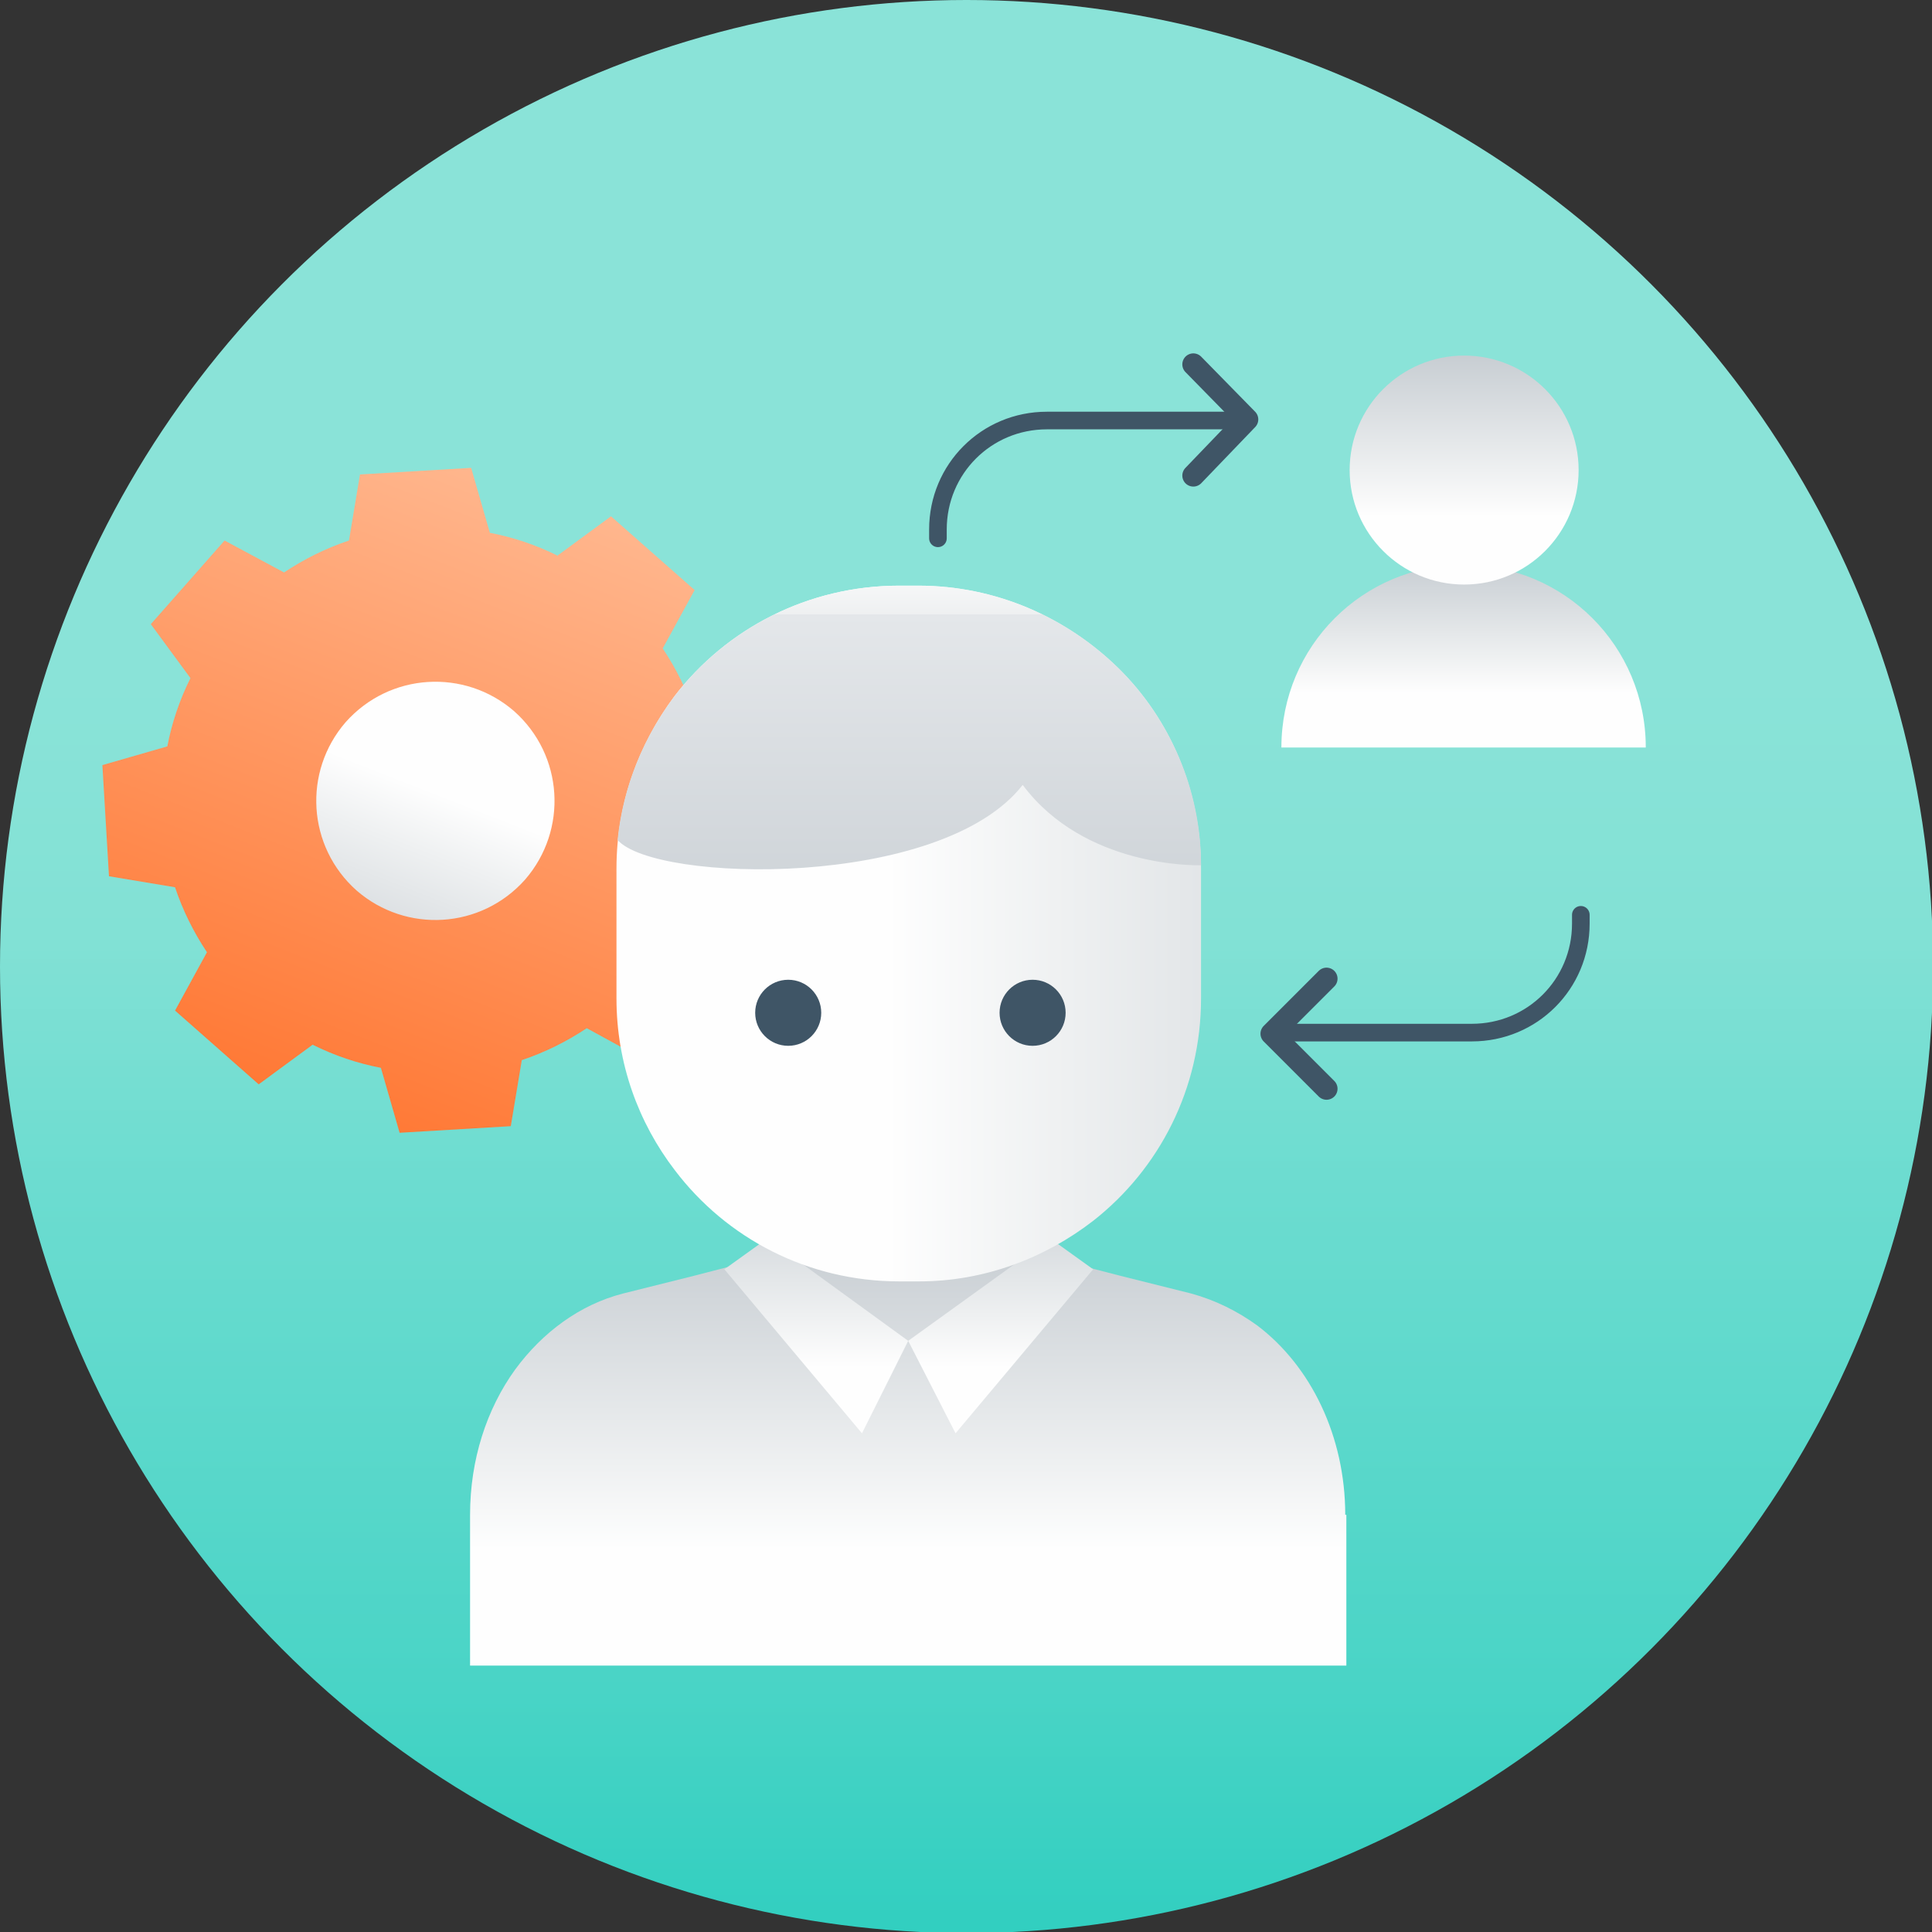
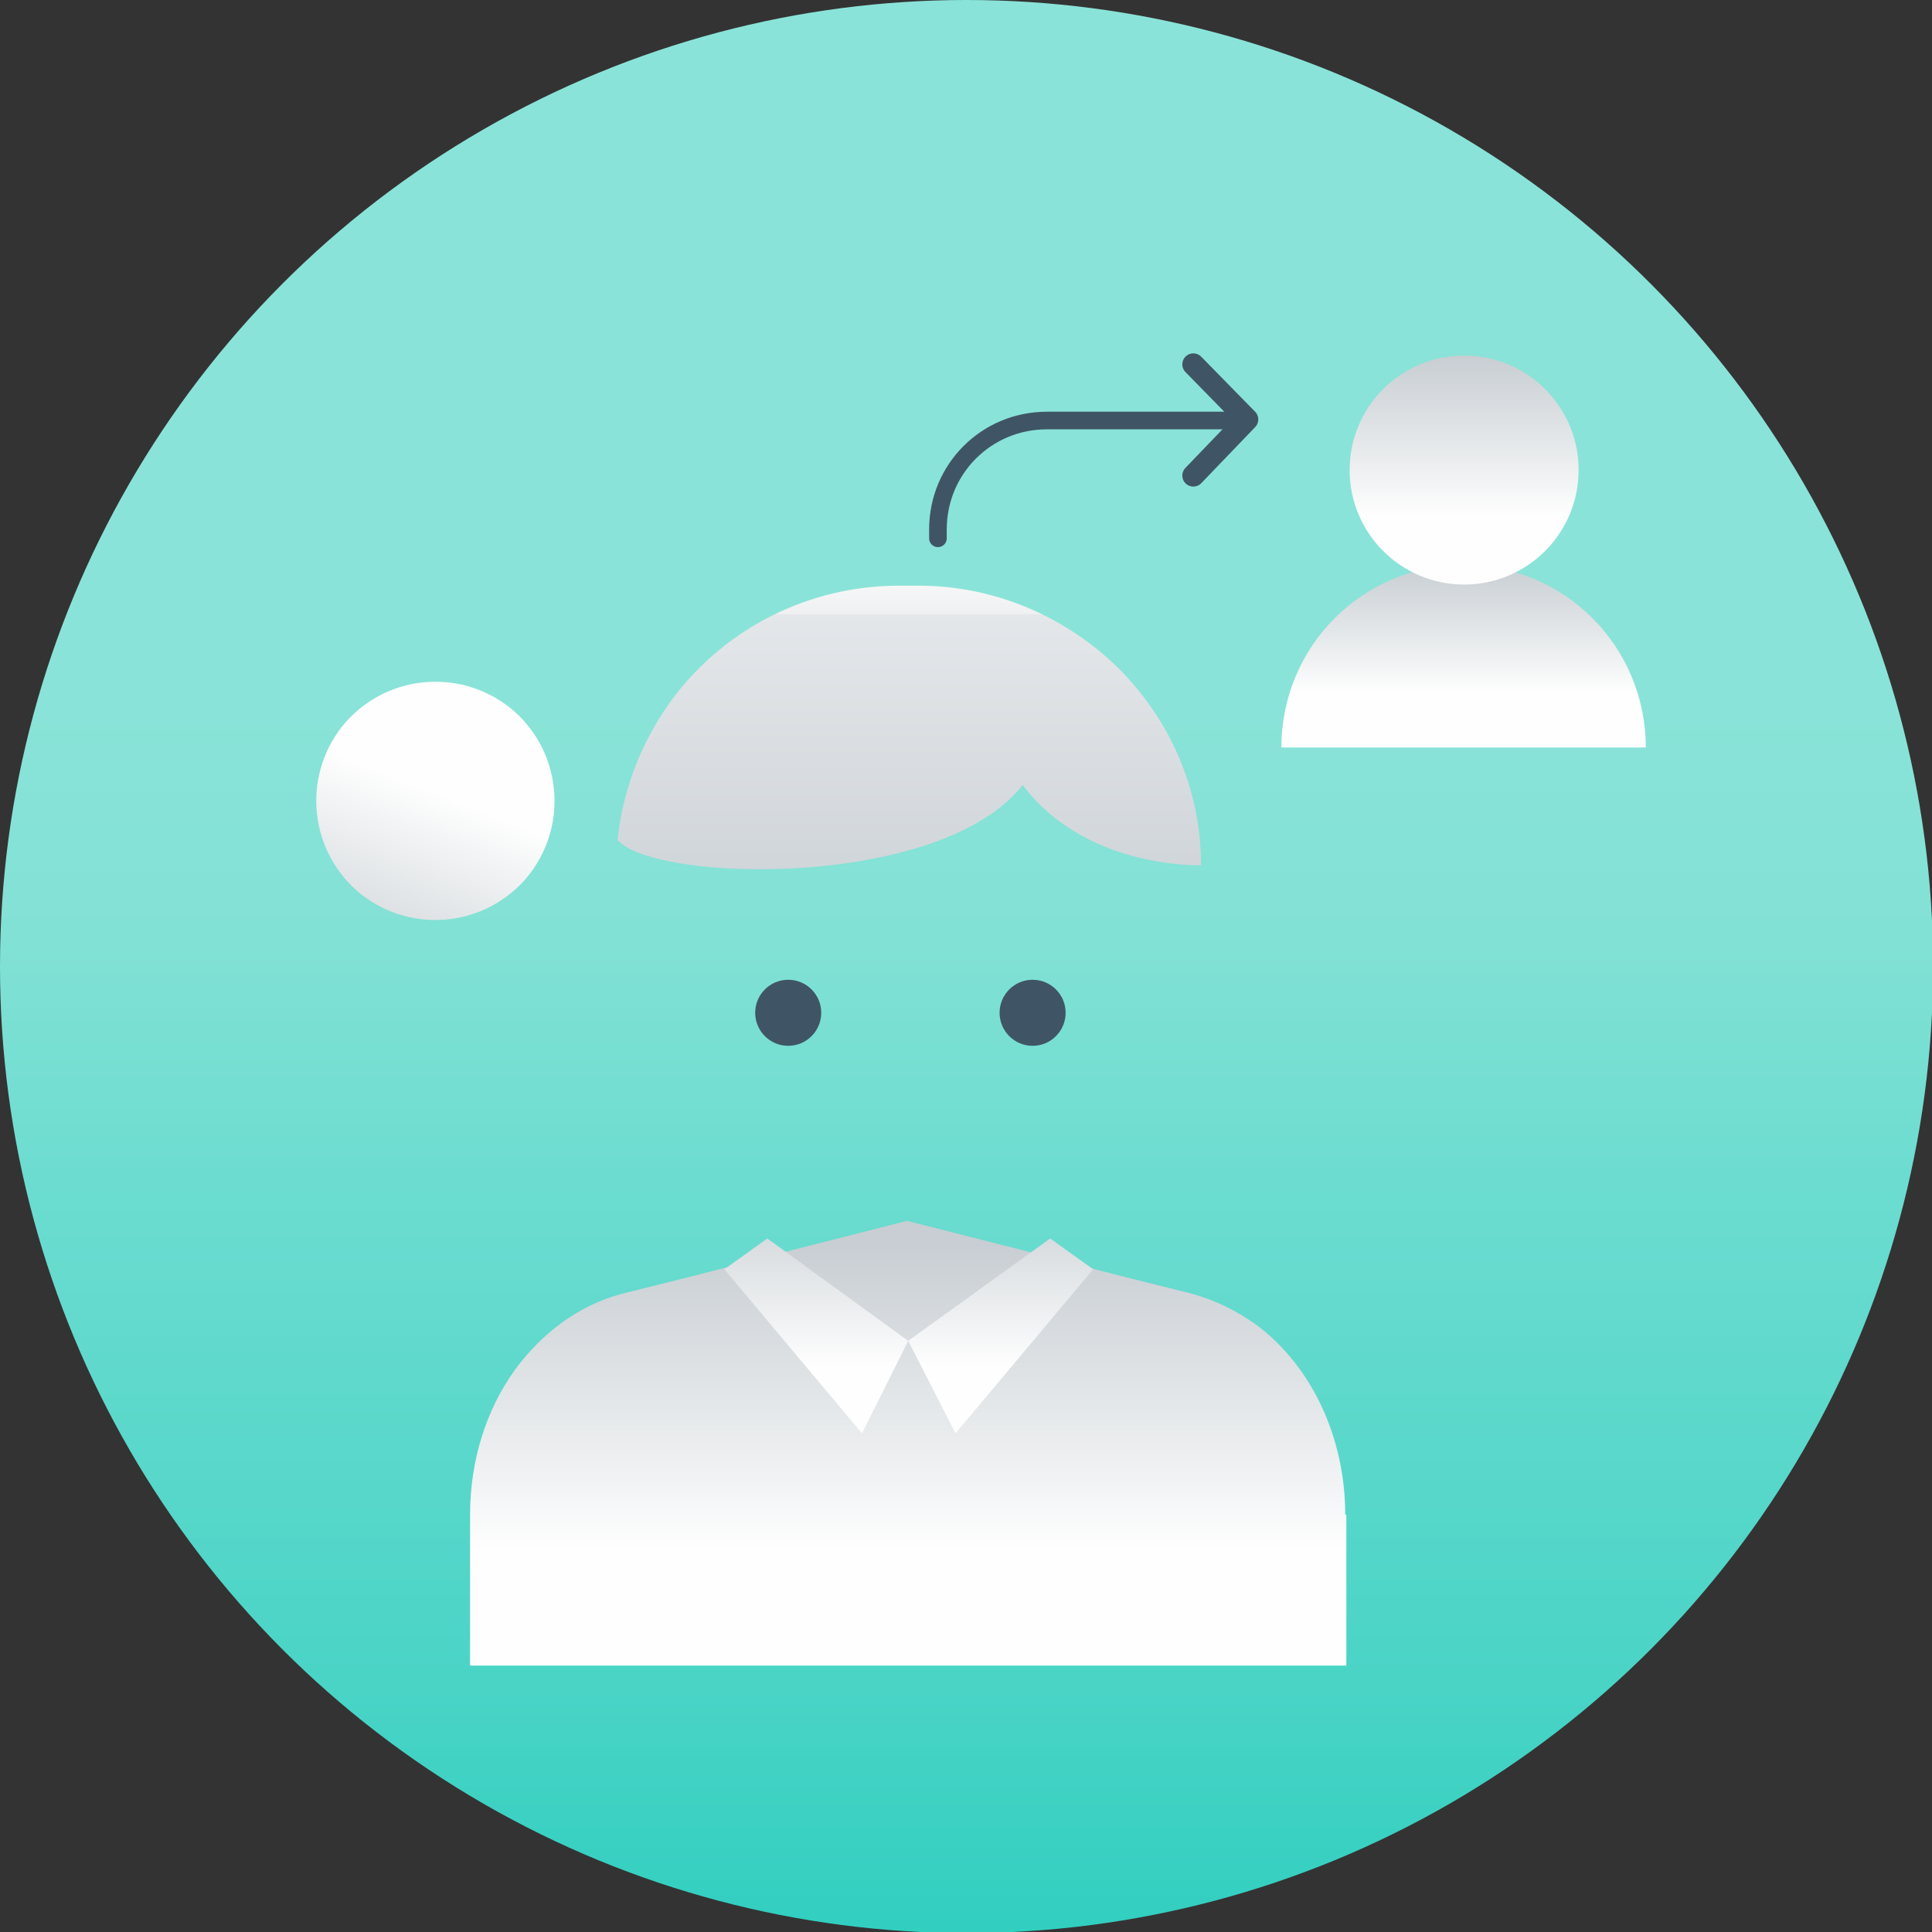
<svg xmlns="http://www.w3.org/2000/svg" xmlns:xlink="http://www.w3.org/1999/xlink" id="Arte" viewBox="0 0 175.5 175.5">
  <rect x="0" y="0" width="175.5" height="175.5" fill="#333333" stroke="none" />
  <defs>
    <linearGradient id="linear-gradient" x1="87.8" y1="-6.6" x2="87.8" y2="222" gradientTransform="matrix(1, 0, 0, 1, 0, 0)" gradientUnits="userSpaceOnUse">
      <stop offset=".3" stop-color="#8ae3d8" />
      <stop offset=".4" stop-color="#82e1d5" />
      <stop offset=".5" stop-color="#6cdcd0" />
      <stop offset=".7" stop-color="#49d4c6" />
      <stop offset=".9" stop-color="#18c9b9" />
      <stop offset="1" stop-color="#00c4b3" />
    </linearGradient>
    <linearGradient id="Degradado_sin_nombre_13" x1="-3828.5" y1="7120.4" x2="-3828.5" y2="7043.6" gradientTransform="translate(1012.3 8069.9) rotate(21.4) scale(1 -1)" gradientUnits="userSpaceOnUse">
      <stop offset="0" stop-color="#ffb68d" />
      <stop offset="1" stop-color="#ff671c" />
    </linearGradient>
    <linearGradient id="linear-gradient-2" x1="-3828.5" y1="7099.9" x2="-3828.5" y2="7072.1" gradientTransform="translate(1012.3 8069.9) rotate(21.4) scale(1 -1)" gradientUnits="userSpaceOnUse">
      <stop offset=".3" stop-color="#fefefe" />
      <stop offset=".5" stop-color="#eef0f1" />
      <stop offset="1" stop-color="#c8ced3" />
    </linearGradient>
    <linearGradient id="linear-gradient-3" x1="133" y1="67.9" x2="133" y2="51.3" gradientTransform="matrix(1, 0, 0, 1, 0, 0)" xlink:href="#linear-gradient-2" />
    <linearGradient id="linear-gradient-4" x1="133" y1="53.1" x2="133" y2="32.4" gradientTransform="matrix(1, 0, 0, 1, 0, 0)" xlink:href="#linear-gradient-2" />
    <linearGradient id="linear-gradient-5" x1="82.5" y1="152.7" x2="82.5" y2="113" gradientTransform="matrix(1, 0, 0, 1, 0, 0)" xlink:href="#linear-gradient-2" />
    <linearGradient id="linear-gradient-6" x1="74.1" y1="131.3" x2="74.1" y2="107.6" gradientTransform="matrix(1, 0, 0, 1, 0, 0)" xlink:href="#linear-gradient-2" />
    <linearGradient id="linear-gradient-7" x1="90.9" y1="131.3" x2="90.9" y2="107.6" gradientTransform="matrix(1, 0, 0, 1, 0, 0)" xlink:href="#linear-gradient-2" />
    <linearGradient id="linear-gradient-8" x1="56" y1="84.8" x2="137.9" y2="84.8" gradientTransform="matrix(1, 0, 0, 1, 0, 0)" xlink:href="#linear-gradient-2" />
    <linearGradient id="linear-gradient-9" x1="82.6" y1="33.9" x2="82.6" y2="88.7" gradientTransform="matrix(1, 0, 0, 1, 0, 0)" gradientUnits="userSpaceOnUse">
      <stop offset=".3" stop-color="#fefefe" />
      <stop offset=".4" stop-color="#eef0f1" />
      <stop offset=".4" stop-color="#e4e7ea" />
      <stop offset="1" stop-color="#c8ced3" />
    </linearGradient>
  </defs>
  <g>
-     <rect x="0" y="0" width="175.5" height="175.5" style="fill:none;" />
    <circle cx="87.8" cy="87.8" r="87.8" style="fill:url(#linear-gradient);" />
  </g>
-   <path d="M50.7,50.5c-2-1-4.1-1.7-6.2-2.1l-1.7-5.9-10.1,.6-1,6c-2.1,.7-4.1,1.7-5.9,2.9l-5.4-2.9-6.7,7.6,3.6,4.9c-1,2-1.7,4.1-2.1,6.2l-5.9,1.7,.6,10.1,6,1c.7,2.1,1.7,4.1,2.9,5.9l-2.9,5.3,7.6,6.7,4.9-3.6c2,1,4.1,1.7,6.2,2.1l1.7,5.9,10.1-.6,1-6c2.1-.7,4.1-1.7,5.9-2.9l5.3,2.9,6.7-7.6-3.6-4.9c1-2,1.7-4.1,2.1-6.2l5.9-1.7-.6-10.1-6-1c-.7-2.1-1.7-4.1-2.9-5.9l2.9-5.3-7.6-6.7-4.9,3.6h0Z" style="fill:url(#Degradado_sin_nombre_13); fill-rule:evenodd;" />
  <path d="M46.7,64.6c4.5,4,4.9,10.8,1,15.3-4,4.5-10.8,4.9-15.3,1-4.5-4-4.9-10.8-1-15.3,4-4.5,10.8-4.9,15.3-1Z" style="fill:url(#linear-gradient-2); fill-rule:evenodd;" />
  <g>
    <g>
      <path d="M133,51.3c-9.2,0-16.6,7.4-16.6,16.6h33.1c0-9.2-7.4-16.6-16.6-16.6Z" style="fill:url(#linear-gradient-3);" />
      <circle cx="133" cy="42.7" r="10.4" style="fill:url(#linear-gradient-4);" />
    </g>
    <g>
      <path d="M85.2,48.9v-.8c0-5.5,4.4-9.9,9.9-9.9h18.2" style="fill:none; fill-rule:evenodd; stroke:#3f5566; stroke-linecap:round; stroke-linejoin:round; stroke-width:1.6px;" />
      <polyline points="108.4 33.1 113.3 38.1 108.4 43.2" style="fill:none; fill-rule:evenodd; stroke:#3f5566; stroke-linecap:round; stroke-linejoin:round; stroke-width:2px;" />
    </g>
    <g>
-       <path d="M143.6,83.1v.8c0,5.5-4.4,9.9-9.9,9.9h-18.2" style="fill:none; fill-rule:evenodd; stroke:#3f5566; stroke-linecap:round; stroke-linejoin:round; stroke-width:1.6px;" />
-       <polyline points="120.5 98.9 115.5 93.9 120.5 88.9" style="fill:none; fill-rule:evenodd; stroke:#3f5566; stroke-linecap:round; stroke-linejoin:round; stroke-width:2px;" />
-     </g>
+       </g>
    <g>
      <path d="M122.3,137.6v13.7H42.7v-13.7c0-5,1.5-9.6,4.1-13.2,2.5-3.4,5.9-5.9,9.8-6.9l6.4-1.6,5.8-1.5,1.8-.5,11.8-3,11.8,3,1.8,.5,5.8,1.5,6.4,1.6c2.2,.6,4.2,1.6,6,2.9,4.9,3.7,8,10.1,8,17.2Z" style="fill:url(#linear-gradient-5);" />
      <g>
        <polygon points="69.7 112.5 65.8 115.3 78.3 130.2 82.5 121.8 69.7 112.5" style="fill:url(#linear-gradient-6);" />
        <polygon points="95.4 112.5 99.3 115.3 86.8 130.2 82.5 121.8 95.4 112.5" style="fill:url(#linear-gradient-7);" />
      </g>
-       <path d="M83.4,116.4h-1.7c-8.3,0-15.7-3.9-20.4-10.1-3.3-4.3-5.3-9.7-5.3-15.6v-11.8c0-5.9,2-11.3,5.3-15.7,4.7-6.1,12.1-10,20.4-10h1.7c7.1,0,13.5,2.9,18.2,7.5s7.5,11.1,7.5,18.2v11.8c0,8.2-3.8,15.5-9.8,20.2-4.4,3.4-9.9,5.5-15.8,5.5Z" style="fill:url(#linear-gradient-8);" />
      <path d="M109,78.6c-.4,0-10.5,.2-16.1-7.3-7.4,9.5-33.4,8.9-36.8,5,.5-4.9,2.4-9.4,5.2-13.1,4.7-6.1,12.1-10,20.4-10h1.7c7.1,0,13.5,2.9,18.2,7.5,4.6,4.6,7.5,10.9,7.5,17.9Z" style="fill:url(#linear-gradient-9);" />
      <circle cx="71.6" cy="92" r="3" style="fill:#3f5566;" />
      <circle cx="93.8" cy="92" r="3" style="fill:#3f5566;" />
    </g>
  </g>
</svg>